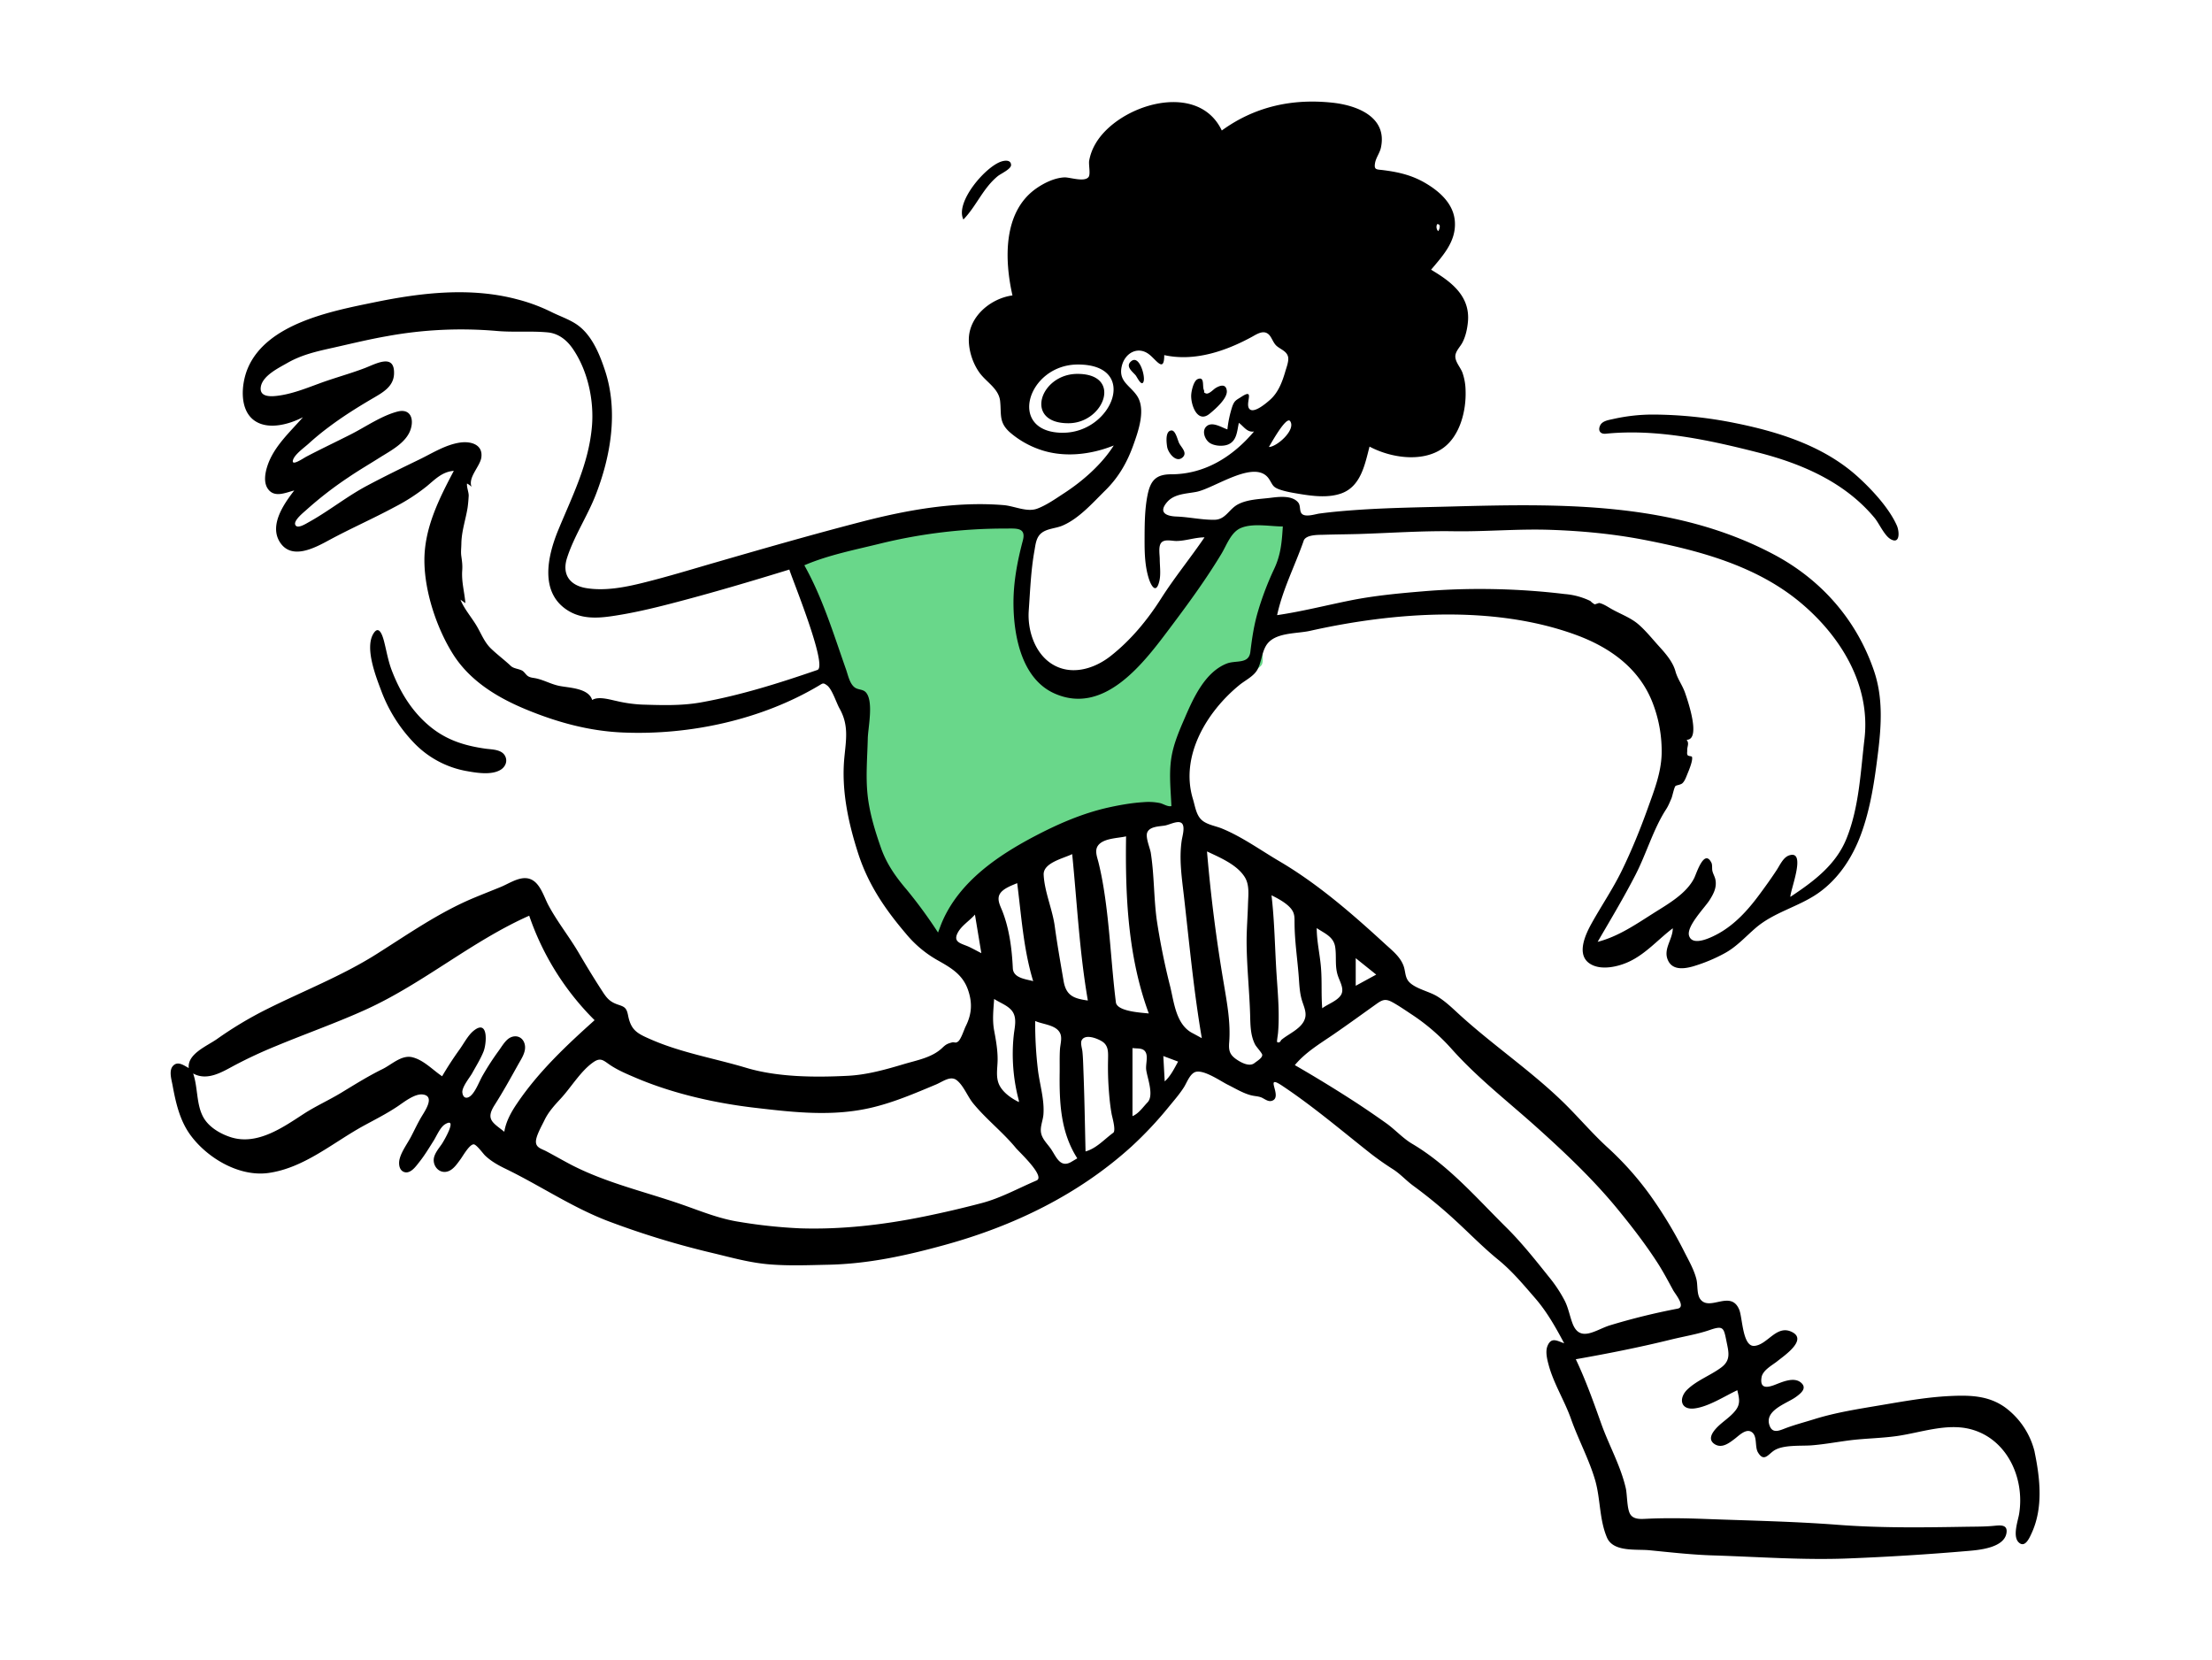
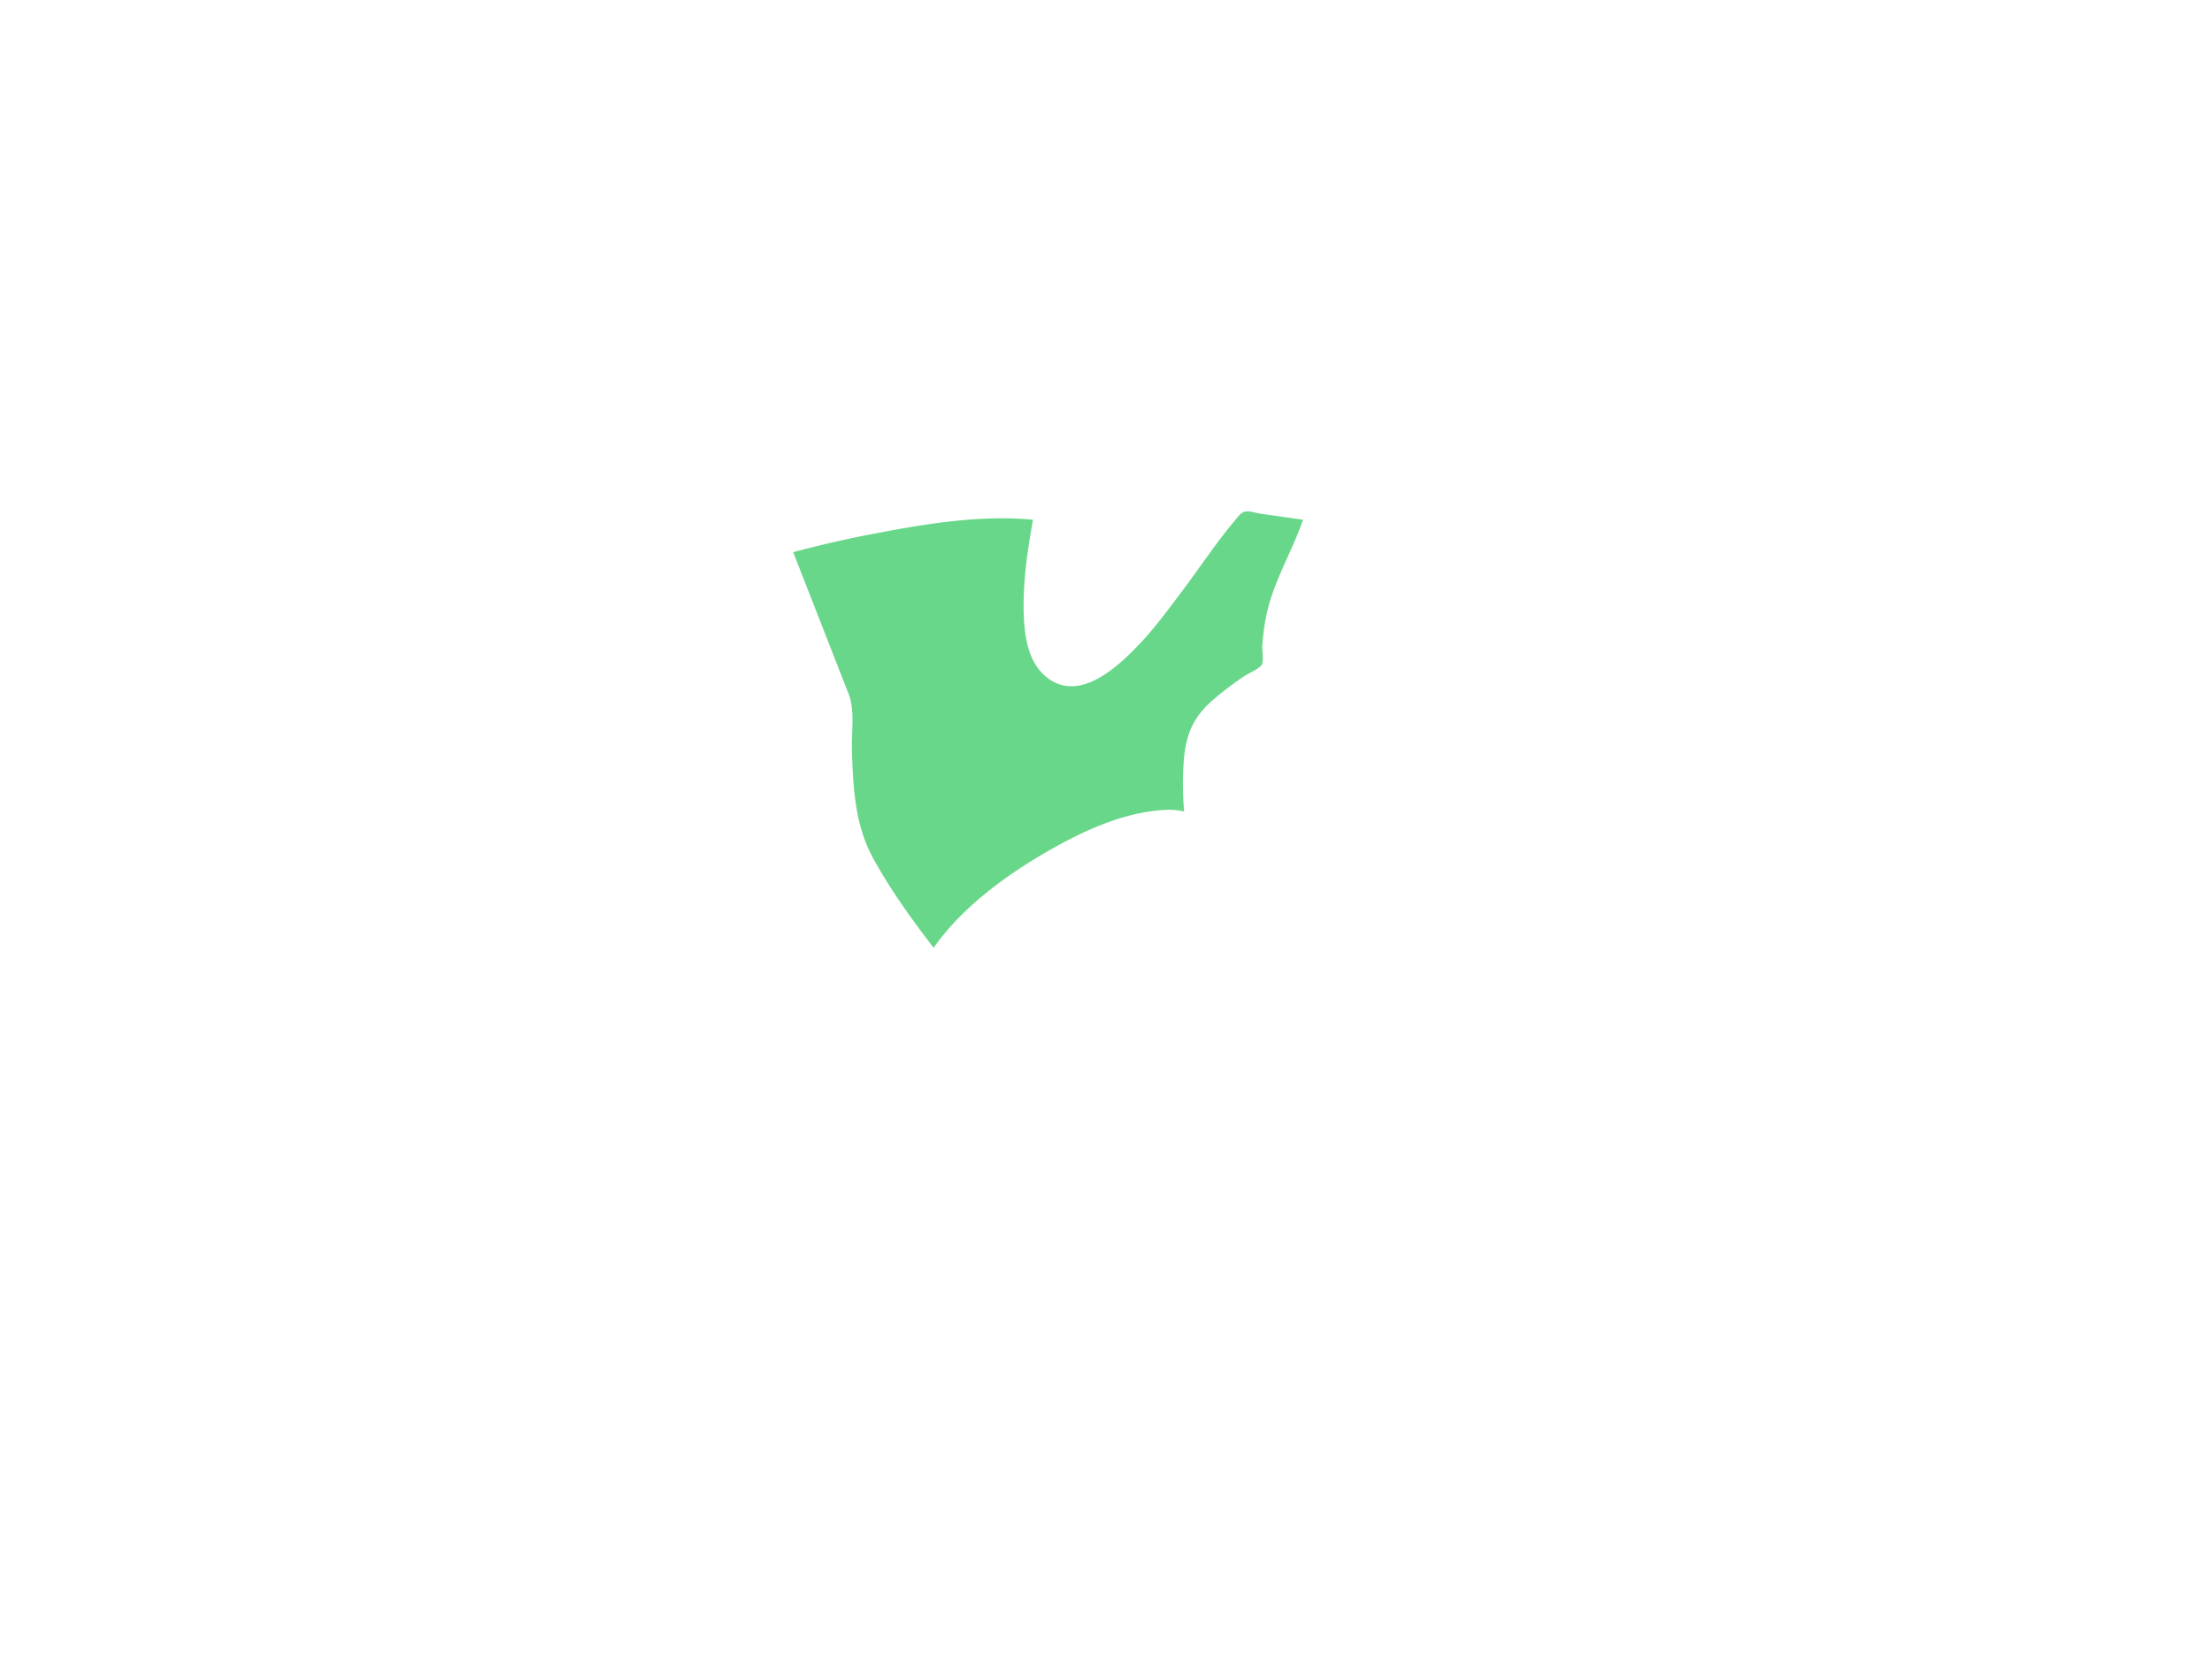
<svg xmlns="http://www.w3.org/2000/svg" viewBox="0 0 477 358" fill="none">
  <path clip-rule="evenodd" d="m171.04 119.06 11.91 30.45c1.47 3.76.63 8.3.76 12.29.26 8.1.64 16.16 4.63 23.38 3.72 6.75 8.3 13.08 12.98 19.19 6.36-9.03 16.21-16.1 25.69-21.43 6.53-3.67 13.66-6.94 21.15-8 2.32-.32 4.89-.54 7.2.06a66.6 66.6 0 0 1-.1-10.77c.42-5.6 1.88-9.4 6.13-13.15a72.16 72.16 0 0 1 6.86-5.24c.85-.59 3.34-1.62 3.85-2.52.45-.8.05-3.09.1-4.03.22-3.3.73-6.6 1.7-9.77 1.82-5.98 5.06-11.5 7.08-17.45l-9.04-1.29c-2.04-.3-3.39-1.15-4.7.34-4.52 5.17-8.39 11.13-12.53 16.61-2.73 3.62-5.38 7.25-8.47 10.58-4.94 5.3-13.83 13.91-21.12 7.22-3.74-3.44-4.3-9.34-4.38-14.11-.1-6.49.89-12.98 2.01-19.35-11.02-1.05-22.38.76-33.19 2.8a241.21 241.21 0 0 0-18.52 4.2Z" fill-rule="evenodd" fill="#69D78A" />
-   <path clip-rule="evenodd" d="M232.34 80.62c-8.12 0-11.64 10.74-1.85 10.64 7.63-.08 11.65-10.64 1.85-10.64Zm-3.1 12.7c-12.19 0-7.72-14.68 3.15-14.72 13.4-.05 7.48 14.71-3.16 14.71Zm132.53 188.86a141.5 141.5 0 0 0-14.71 3.63c-2.95.95-6.3 3.67-7.9-.3-.65-1.65-.92-3.4-1.72-5a29.46 29.46 0 0 0-3.4-5.14c-2.92-3.65-5.97-7.5-9.29-10.77-6.43-6.37-12.47-13.4-20.28-18-2-1.19-3.68-3.09-5.61-4.45a206.02 206.02 0 0 0-6.3-4.31 290.55 290.55 0 0 0-13.34-8.17c2.28-2.76 5.41-4.62 8.32-6.61 3.11-2.14 6.18-4.37 9.25-6.56 1.34-.96 2-1.2 3.5-.38 1.38.76 2.73 1.7 4.05 2.57a43.59 43.59 0 0 1 8.7 7.5c5.55 6.22 12.04 11.24 18.22 16.78 6.28 5.63 12.53 11.55 17.85 18.1 2.86 3.5 5.67 7.16 8.14 10.95 1.31 2 2.42 4.11 3.56 6.2.45.82 2.8 3.58.96 3.96Zm-85.5-57.92c-.14.37-.48.69-.87.42-.1-.07.2-1.78.2-1.99.13-1.47.15-2.95.13-4.42-.04-2.79-.28-5.56-.46-8.34-.36-5.63-.42-11.28-1.08-16.88 1.4.69 3.3 1.7 4.27 2.96.8 1.05.68 1.96.7 3.23.04 3.87.64 7.7.92 11.56.11 1.55.18 3.1.59 4.61.34 1.28 1.12 2.7.78 4.05-.58 2.3-3.53 3.39-5.17 4.8Zm7.67-24.14c1.7 1.16 3.63 1.83 3.98 4.07.33 2.18-.13 4.17.62 6.31.44 1.27 1.4 2.82.62 4.06-.81 1.29-2.85 1.95-4.03 2.85-.24-2.82-.04-5.66-.25-8.47-.2-2.95-.94-5.85-.94-8.82Zm8.4 6.48 4.43 3.55-4.42 2.41v-5.96Zm-21.83 22.63c-1.09.88-2.95-.15-3.88-.8-1.45-1-1.7-1.89-1.57-3.61.34-4.28-.44-8.41-1.14-12.63a337.45 337.45 0 0 1-3.64-28.6c2.75 1.31 6.39 2.8 8.1 5.47 1.12 1.73.8 3.94.74 5.9-.07 2.68-.3 5.35-.3 8.03.02 5.27.6 10.54.76 15.81.06 2.21.05 4.48 1.1 6.48.25.46 1.48 1.8 1.51 2.16.06.7-1.17 1.37-1.68 1.8Zm-13.38-6.47c-3.5-1.83-3.94-6.5-4.76-9.93a147.94 147.94 0 0 1-2.93-14.5c-.65-4.8-.53-9.64-1.28-14.42-.16-1.04-1.2-3.38-.76-4.42.55-1.31 2.63-1.28 3.8-1.48 1.06-.18 3.07-1.32 3.76-.36.57.8.02 2.63-.12 3.5-.62 4 0 8.04.46 12.05 1.17 10.24 2.12 20.49 3.86 30.66-.68-.37-1.35-.75-2.03-1.1Zm-5.97 10.42-.3-5.47 3.19 1.2c-.84 1.5-1.59 3.1-2.89 4.27Zm-3.71 4.53c-1 1.03-1.87 2.39-3.24 2.96v-14.68c1.16.17 2.47-.14 2.94 1.13.37.98-.12 2.5.02 3.56.23 1.76 1.74 5.51.28 7.03Zm-6.82-21.6c-1.02-8.2-1.31-16.48-2.64-24.65-.3-1.85-.65-3.64-1.1-5.46-.28-1.15-.88-2.55-.14-3.63 1.14-1.66 4.34-1.61 6.08-2.03-.2 12.87.4 26 4.9 38.19-1.49-.17-6.85-.4-7.1-2.41Zm-.57 28.15c-1.9 1.38-3.63 3.38-5.97 4.02-.14-5.83-.23-11.68-.46-17.5-.05-1.37-.08-2.74-.22-4.09-.06-.57-.45-1.76-.17-2.34.71-1.48 3.32-.47 4.4.2 1.48.93 1.32 2.45 1.3 4.08-.04 2.08 0 4.08.15 6.16.13 1.84.3 3.63.63 5.45.11.6.98 3.56.34 4.02Zm-9.14 6.33c-2.3 1.26-3.16-1.15-4.22-2.74-.73-1.1-1.89-2.13-2.18-3.46-.3-1.33.36-2.68.48-4 .27-3.16-.76-6.42-1.16-9.54a84.59 84.59 0 0 1-.61-10.7c1.74.8 4.87.83 5.5 2.98.27.96-.1 2.19-.16 3.16-.1 1.64-.04 3.3-.06 4.94-.08 6.52.18 12.88 3.8 18.54l-1.39.82Zm-7.4 3.96c-3.92 1.66-7.67 3.77-11.8 4.86a221.56 221.56 0 0 1-12.52 2.92c-8.75 1.78-17.74 2.82-26.68 2.53a109 109 0 0 1-13.01-1.38c-4.38-.67-8.17-2.25-12.31-3.7-8.06-2.82-16.31-4.65-23.95-8.58-1.84-.96-3.63-2-5.47-2.97-.97-.51-2.16-.74-2.21-1.97-.06-1.27 1.32-3.61 1.86-4.76.85-1.76 2.15-3.17 3.47-4.6 2.25-2.42 4.35-6.01 7.08-7.88 1.5-1.03 2.11-.4 3.43.52 1.74 1.2 3.8 2.06 5.75 2.89 7.98 3.39 17.06 5.44 25.66 6.44 8.45.99 16.82 1.95 25.24-.06 4.77-1.14 9.24-3.06 13.75-4.95 1.49-.62 3.16-2 4.52-.92 1.46 1.15 2.33 3.52 3.52 4.97 2.85 3.48 6.39 6.19 9.24 9.66.7.84 6.43 6.13 4.42 6.98Zm-112-16.65c-1.27 1.86-2.4 3.88-2.77 6.14-2.42-1.95-4.08-2.61-2.13-5.7 1.83-2.87 3.45-5.8 5.11-8.78.68-1.22 1.69-2.65 1.47-4.13-.25-1.68-1.75-2.43-3.2-1.68-1.04.54-1.82 1.97-2.5 2.88a57.21 57.21 0 0 0-3.35 5.16c-.78 1.31-1.51 3.44-2.6 4.45-.73.67-1.65.71-1.84-.62-.17-1.17 1.57-3.25 2.1-4.19.84-1.53 1.78-3.02 2.44-4.64.7-1.68 1.15-7.24-2.19-4.47-1.15.95-2.11 2.8-2.98 4a72.95 72.95 0 0 0-3.74 5.75c-2.03-1.36-3.97-3.5-6.43-4.1-2.33-.55-4.43 1.57-6.42 2.55-3.1 1.52-6.03 3.36-8.98 5.15-2.64 1.59-5.44 2.84-8.03 4.52-4.5 2.93-9.98 6.79-15.62 5.05-2.24-.7-4.71-2.11-5.93-4.19-1.64-2.8-1.22-6.54-2.28-9.58 3 1.66 6.15-.25 8.79-1.68a99.14 99.14 0 0 1 9.14-4.26c6.42-2.67 13.07-5 19.4-7.88 12.34-5.63 22.75-14.7 35.14-20.2a58.3 58.3 0 0 0 14.1 22.53c-6.08 5.45-12.1 11.11-16.7 17.92Zm97.54-33.69c-1.66-.78-3.67-.94-2.52-3.1.81-1.53 2.58-2.6 3.7-3.9l1.38 8.32c-.85-.44-1.7-.9-2.56-1.32Zm9.35 4.59c-.2-4.15-.73-8.43-2.25-12.32-.45-1.14-1.22-2.48-.58-3.67.66-1.21 2.58-1.87 3.77-2.38.91 7.07 1.35 14.27 3.45 21.13-1.55-.43-4.28-.64-4.39-2.76Zm1.3 28.47.01.37c-1.59-.78-3.37-2-4.2-3.63-.86-1.72-.4-3.69-.39-5.52.01-2.11-.35-4.16-.74-6.23-.44-2.33-.16-4.52-.01-6.86 1.27.86 3.2 1.47 4.04 2.85.88 1.44.37 3.32.2 4.88-.52 4.66-.14 9.61 1.08 14.14Zm14.88-21.53c-3.07-.43-4.7-1.05-5.24-4.25-.67-3.92-1.36-7.82-1.9-11.77-.5-3.66-2.22-7.46-2.39-11.1-.12-2.58 4.2-3.5 6.15-4.45 1.05 10.53 1.57 21.13 3.38 31.57Zm-31.38-17.06c-.34.79-.62 1.6-.93 2.4a100.4 100.4 0 0 0-6.84-9.34c-2.34-2.74-4.29-5.54-5.48-8.96-1.3-3.7-2.5-7.64-2.89-11.56-.4-3.96-.03-8.01.06-11.98.05-2.3 1.34-8.12-.46-10-.67-.68-1.71-.45-2.46-1.09-1.03-.87-1.36-2.66-1.79-3.86-2.67-7.57-5.03-15.37-8.97-22.4 5.25-2.26 11.2-3.39 16.74-4.77a113.04 113.04 0 0 1 26.47-3.15c2.35.02 4.7-.38 3.9 2.61-1.2 4.52-2.07 9.15-2.01 13.85.08 6.86 1.83 15.96 8.82 19.09 10.88 4.87 19.46-6.83 25.03-14.25 3.89-5.18 7.64-10.3 11-15.87 1.1-1.82 2.04-4.63 4.14-5.53 2.6-1.13 6.34-.35 9.09-.35-.21 3.31-.42 6.09-1.86 9.14a64.4 64.4 0 0 0-3.46 9.05c-.9 3-1.3 5.78-1.68 8.84-.32 2.72-3.1 1.76-5.09 2.53-4.66 1.83-7.17 7.36-9.01 11.63-1.18 2.72-2.4 5.51-2.9 8.46-.6 3.52-.17 7.11-.03 10.65-.8.18-1.69-.47-2.44-.65a12.36 12.36 0 0 0-3.6-.2c-2.6.16-5.22.63-7.76 1.2-5.47 1.25-10.65 3.5-15.6 6.1-8.04 4.22-16.24 9.8-19.99 18.41Zm-26.94-54.22c-8.22 2.83-16.56 5.47-25.13 7-4.22.75-8.43.6-12.7.47a30.2 30.2 0 0 1-5.55-.79c-1.44-.3-3.85-1.05-5.19-.2-.78-2.56-4.9-2.61-7.02-3.03-1.72-.33-3.23-1.2-4.92-1.6-.64-.16-1.26-.14-1.82-.46-.54-.3-.84-1-1.4-1.28-.8-.39-1.79-.41-2.38-.97-1.38-1.3-2.92-2.44-4.28-3.75-1.38-1.33-2.03-3.04-2.97-4.68-1.1-1.93-2.8-3.82-3.61-5.86l1.06.74c-.2-2.4-.85-4.52-.69-7.01.09-1.23-.04-2.02-.2-3.19-.11-.88 0-1.61.02-2.6.03-2.67.9-5.1 1.33-7.7.13-.85.2-1.78.25-2.63.03-.78-.45-1.81-.36-2.66.36.19.69.42.98.71-.82-2 1.8-4.38 2.1-6.28.43-2.87-2.3-3.6-4.6-3.26-3.12.46-5.99 2.3-8.77 3.65-3.8 1.84-7.6 3.69-11.33 5.68-4.38 2.34-8.2 5.45-12.51 7.83-.55.3-2.56 1.61-2.92.52-.33-.96 1.92-2.71 2.46-3.21a79.5 79.5 0 0 1 9.09-7.02c2.17-1.48 4.45-2.8 6.67-4.21 2.39-1.5 5.74-3.21 6.67-6.09.77-2.37-.12-4.52-2.8-3.84-3.45.88-6.9 3.3-10.08 4.91-3.17 1.61-6.39 3.13-9.54 4.78-.7.36-3.4 2.26-2.94.74.37-1.22 2.49-2.7 3.4-3.54a56.18 56.18 0 0 1 4.25-3.5c3.1-2.34 6.4-4.4 9.76-6.36 2.05-1.2 4.26-2.47 4.37-5.13.19-4.58-3.97-2.15-6.36-1.25-3.2 1.22-6.53 2.1-9.74 3.29-2.94 1.08-5.9 2.27-9.02 2.66-1.6.2-3.98.27-3.6-1.97.42-2.39 3.84-4.03 5.7-5.1 3.2-1.83 6.47-2.53 10.02-3.32 3.86-.87 7.67-1.8 11.58-2.48a88.8 88.8 0 0 1 23.52-1.11c3.67.33 7.4-.03 11.02.31 2.4.22 4.22 1.72 5.52 3.67 3.2 4.73 4.54 11.18 4.02 16.78-.74 8.1-4.27 14.93-7.3 22.3-2.29 5.62-4 13.41 2.16 17.24 2.9 1.8 6.19 1.68 9.45 1.2 4.4-.64 8.72-1.66 13.02-2.78 8.48-2.2 16.88-4.69 25.26-7.27.37 1.46 8.37 20.85 6.05 21.65Zm45.57-12.78c.31-4.34.46-8.62 1.23-12.92.25-1.4.36-2.95 1.58-3.87 1.2-.92 2.99-.95 4.36-1.51 3.63-1.5 6.6-4.94 9.36-7.65 2.84-2.8 4.68-6 6.02-9.74 1.07-2.99 2.77-7.72.79-10.66-1.55-2.29-4.06-3.1-3.27-6.4.67-2.82 3.48-4.4 5.91-2.5 1.53 1.18 3.24 4.06 3.24.14 6.48 1.44 13.19-.83 18.86-3.91 1.1-.6 2.47-1.56 3.6-.61.74.63.98 1.86 1.8 2.56.85.73 2.18 1.13 2.45 2.35.2.94-.4 2.4-.64 3.27-.65 2.2-1.52 4.47-3.29 6.01-.76.67-3.39 2.94-4.37 1.98-1.14-1.1 1.33-4.7-1.8-2.64-1.13.73-1.47.77-1.95 2.11a24.26 24.26 0 0 0-1.04 4.9c-1.22-.4-3.15-1.7-4.4-.75-1.18.9-.55 2.76.42 3.54 1 .8 3.02.95 4.19.44 1.86-.82 1.87-2.92 2.26-4.64 1.06.76 1.76 2.11 3.27 1.86-4.6 5.45-10.64 9.22-17.83 9.23-3.25 0-4.47 1.26-5.12 4.43-.66 3.23-.64 6.76-.65 10.05 0 2.68.1 5.42.91 8 .55 1.7 1.6 3.37 2.27.57.36-1.5.1-3.21.09-4.75 0-.96-.33-2.72.3-3.51.7-.89 2.32-.4 3.3-.41 2.04-.02 4-.78 6.05-.78-3.03 4.45-6.45 8.62-9.35 13.17-2.96 4.66-6.56 9.02-10.92 12.44-3.64 2.85-8.72 4.32-12.85 1.55-3.55-2.39-5.07-7.24-4.78-11.35Zm56.37-40.87c1.32 1.89-2.94 5.6-4.58 5.57.42-.67 3.75-6.75 4.58-5.57Zm2.9 25.82c.49-1.4 3.23-1.28 4.37-1.32 2.48-.08 4.96-.09 7.45-.16 6.78-.21 13.57-.7 20.36-.6 7.03.12 14.07-.55 21.1-.3 6.66.23 13.3.85 19.87 2.1 12 2.31 24.5 5.6 34.1 13.67 8.62 7.25 15.05 17.74 13.7 29.33-.85 7.16-1.15 14.67-3.86 21.43-2.3 5.74-7.13 9.3-12.12 12.61-.06-1.38 3.6-10.29-.3-8.93-1.27.44-2 2.18-2.7 3.22-1.2 1.83-2.49 3.62-3.8 5.38-2.37 3.19-5.1 6.2-8.6 8.18-1.36.76-5.67 3.01-6.44.54-.64-2.04 3.49-6.17 4.45-7.74.87-1.38 1.55-2.72 1.23-4.37-.13-.64-.5-1.22-.65-1.86-.12-.51.02-1.3-.21-1.77-1.56-3.14-3.22 2.3-3.71 3.29-1.7 3.4-5.67 5.61-8.75 7.56-3.84 2.43-7.63 5.06-12.08 6.2 2.78-4.77 5.63-9.52 8.16-14.44 2.36-4.58 3.85-9.88 6.6-14.13.47-.71.78-1.5 1.15-2.35.23-.54.57-2.36.88-2.68.17-.18 1.13-.25 1.51-.62.47-.45.73-1.17.97-1.76.28-.7 1.35-3.13 1.07-3.92-.06-.17-.83-.1-.96-.4-.16-.36-.04-.62-.06-.98-.04-.85.5-1.48-.13-2.29 3.18 0 .21-8.56-.33-10.11-.6-1.73-1.62-2.97-2.08-4.66-.57-2.06-2.15-3.86-3.56-5.41-1.42-1.56-2.89-3.41-4.48-4.76-1.64-1.4-3.87-2.2-5.74-3.26-.83-.47-1.72-1.1-2.68-1.3l-.93.3a3.65 3.65 0 0 1-.96-.73 15.44 15.44 0 0 0-5.55-1.5c-9.94-1.21-20.6-1.43-30.58-.58-5.2.43-10.47.93-15.57 1.95-5.3 1.06-10.5 2.4-15.85 3.18 1.2-5.57 3.85-10.66 5.72-16.01Zm28.79-68.28c.92-.12.53 1.13.23 1.5a1.36 1.36 0 0 1-.23-1.5Zm128.85 264.69a16.87 16.87 0 0 0-6.3-9.52c-3.67-2.67-7.81-2.7-12.12-2.49-4.94.25-9.73 1.12-14.6 1.94-4.93.84-9.8 1.57-14.59 3.07-1.92.6-3.87 1.11-5.77 1.8-1.41.5-3.04 1.47-3.75-.38-1.29-3.35 3.66-4.8 5.63-6.22 1.07-.78 2.5-1.89 1.15-3.08-1.59-1.41-4.29-.06-5.9.53-1.5.54-3.02.72-2.64-1.67.25-1.59 2.31-2.62 3.46-3.55 1.42-1.14 6.4-4.5 3.21-6.2-3.4-1.82-5.31 2.7-8.22 2.94-2.56.2-2.54-6.09-3.26-7.81-1.8-4.36-6.32.4-8.36-2.22-.83-1.08-.55-3.03-.86-4.3-.51-2.1-1.7-4.14-2.67-6.06a92.45 92.45 0 0 0-7.37-12.17 66.88 66.88 0 0 0-9.29-10.37c-3.49-3.22-6.52-6.87-9.95-10.14-6.83-6.52-14.7-11.88-21.7-18.24-1.6-1.46-3.15-3-5.03-4.12-1.73-1.03-4.6-1.59-5.97-3.06-.9-.96-.75-2.3-1.19-3.47-.74-2-2.5-3.34-4.02-4.74-7.05-6.47-14.43-12.9-22.7-17.77-4.02-2.36-8.09-5.3-12.4-7.07-1.39-.58-3.27-.82-4.42-1.87-1.2-1.1-1.42-3.03-1.88-4.52-2.81-9.25 2.99-18.82 10.03-24.57 1.25-1.02 3.06-1.86 3.87-3.3.88-1.56.92-3.57 1.86-5.16 1.75-2.95 6.49-2.55 9.49-3.22 18.08-4.05 39.55-5.62 57.27.84 7.45 2.72 13.85 7.29 16.7 14.9a28.73 28.73 0 0 1 1.86 10.82c-.12 4.1-1.62 7.88-2.99 11.7-1.64 4.57-3.48 9.09-5.61 13.46-1.93 3.95-4.36 7.5-6.49 11.33-1.32 2.37-3.4 6.75-.39 8.71 2.4 1.57 6.23.65 8.6-.5 3.55-1.7 6.18-4.78 9.28-7.13.02 2.33-2.05 4.4-1.1 6.75.93 2.34 3.46 2.03 5.46 1.47a34.89 34.89 0 0 0 6.75-2.79c2.64-1.41 4.54-3.59 6.79-5.52 3.94-3.38 9.19-4.52 13.41-7.45 4.37-3.04 7.38-7.63 9.22-12.56 2.13-5.71 3-11.83 3.74-17.85.73-5.96 1.08-11.83-.89-17.6-3.75-10.96-11.35-19.61-21.57-25.04-21.57-11.45-45.94-10.98-69.63-10.35-6.49.17-12.99.26-19.47.68-2.98.2-5.97.44-8.93.84-.9.13-2.92.82-3.73.08-.62-.57-.25-1.77-.82-2.46-1.33-1.64-4.32-1.22-6.1-1-2.26.27-4.91.32-6.94 1.42-1.94 1.06-2.62 3.27-5.03 3.3-2.69.04-5.49-.6-8.2-.7-2.12-.08-4-.82-1.97-3.15 1.56-1.77 4.16-1.76 6.27-2.17 3.9-.74 12.77-7.27 15.7-2.74.8 1.24.74 1.7 2.28 2.24 1.43.5 3.05.74 4.54.99 2.78.45 6.01.82 8.73-.15 4.23-1.5 5.1-6.26 6.1-10.1 4.5 2.4 11.32 3.5 15.78.37 3.75-2.63 5.1-8.16 4.93-12.5a12.16 12.16 0 0 0-.68-3.83c-.42-1.12-1.57-2.3-1.53-3.55.04-1.09 1.07-2.03 1.54-2.95.7-1.35 1.04-2.97 1.18-4.48.5-5.55-3.64-8.65-7.95-11.2 2.53-3.02 5.36-6.02 5.14-10.25-.2-3.94-3.32-6.68-6.53-8.53-2.87-1.65-5.77-2.3-8.99-2.7-1.4-.17-1.94-.03-1.71-1.48.18-1.15 1-2.17 1.26-3.3 1.48-6.64-5.07-9.17-10.38-9.75-8.73-.95-16.82.83-23.92 5.99-5.18-10.92-22.46-5.54-27.28 2.93a11.05 11.05 0 0 0-1.32 3.58c-.14.84.31 2.83-.1 3.47-.83 1.25-4.1.07-5.25.13-2.11.1-4.38 1.2-6.08 2.4-7.2 5.05-6.84 15.43-5.11 23.05-4.64.63-9.32 4.47-9.41 9.4-.05 2.47.85 5.26 2.3 7.26 1.47 2.05 4.17 3.42 4.45 6.14.3 2.87-.31 4.55 2.08 6.7a19.63 19.63 0 0 0 6.3 3.67c5.18 1.88 11.08 1.22 16.12-.81-2.56 4.05-6.66 7.65-10.65 10.25-1.79 1.17-3.9 2.66-5.91 3.39-2.2.78-4.9-.59-7.17-.78-10.17-.85-20.64 1-30.43 3.53-10.6 2.74-21.07 5.75-31.58 8.79-5.2 1.5-10.4 3.1-15.66 4.4-3.95.99-8.35 1.85-12.43 1.16-3.48-.6-5.19-2.95-4.07-6.47 1.48-4.64 4.36-8.97 6.15-13.52 3.3-8.43 4.94-18.12 2.05-26.9-1.17-3.55-2.84-7.67-6.02-9.89-1.68-1.17-3.8-1.86-5.62-2.78a37.7 37.7 0 0 0-7.32-2.7c-10.09-2.68-20.73-1.42-30.8.65-9.1 1.87-23.23 4.52-27.3 14.27-1.39 3.34-1.89 8.98 1.56 11.3 2.98 2 7.47.71 10.36-.8-2.82 3.24-6.32 6.34-7.68 10.55-.48 1.48-.85 3.52.12 4.9 1.4 2 3.8.82 5.68.35-2.21 2.86-5.4 7.41-3.14 11.07 2.5 4.04 7.54 1.33 10.65-.36 4.62-2.5 9.43-4.61 14.06-7.1a41.05 41.05 0 0 0 7.06-4.56c1.8-1.5 3.31-3.1 5.78-3.28-3.22 6.1-6.4 12.42-6.34 19.48.05 6.58 2.63 14.39 6.12 19.96 3.64 5.82 9.53 9.4 15.74 11.98 6.77 2.8 13.67 4.7 21.01 5 14.33.6 29.77-2.74 42.12-10.07.93-.54.96-.74 1.83-.1 1.1.81 2 3.74 2.69 4.97 2.03 3.6 1.43 6.64 1.05 10.59-.68 7.02.85 14.1 3 20.75 2.16 6.64 5.74 11.9 10.23 17.18a24.29 24.29 0 0 0 6.83 5.76c2.95 1.66 5.47 3.1 6.62 6.46.96 2.8.8 5.2-.53 7.84-.34.69-1 2.78-1.63 3.25-.6.45-.76.05-1.32.2-1.01.27-1.3.42-2.12 1.2-2.2 2.08-5.44 2.63-8.28 3.48-3.91 1.17-7.94 2.3-12.03 2.51-7.06.36-15.11.32-21.9-1.71-6.84-2.05-13.93-3.23-20.5-6.09-3-1.3-4.38-1.97-5.01-5.22-.34-1.73-.82-1.87-2.27-2.36-1.66-.58-2.33-1.36-3.3-2.88-1.76-2.7-3.43-5.45-5.06-8.23-2.04-3.48-4.6-6.67-6.51-10.22-1.15-2.11-2.02-5.83-5.01-5.91-1.78-.05-3.7 1.24-5.3 1.9-1.95.8-3.9 1.56-5.84 2.37-7.47 3.12-14.14 7.81-20.96 12.11-7.44 4.7-15.96 8.02-23.84 11.97a82.06 82.06 0 0 0-10.55 6.34c-2.18 1.53-6.42 3.2-6.1 6.26-1.08-.59-2.42-1.62-3.45-.4-.85 1.01-.27 2.87-.06 4.01.7 3.78 1.54 7.62 3.84 10.79 3.64 5.01 10.58 9.12 16.9 8.22 7.73-1.1 13.93-6.6 20.57-10.22 2.43-1.32 4.86-2.55 7.16-4.08 1.36-.9 3.74-2.85 5.52-2.62 2.71.36.44 3.57-.3 4.82-.79 1.33-1.44 2.73-2.15 4.1-.78 1.54-2.1 3.26-2.54 4.93-.29 1.05-.15 2.65 1.16 2.92 1.34.26 2.48-1.47 3.16-2.32 1.11-1.41 2.04-2.96 3-4.48.64-1.01 1.42-2.94 2.5-3.57 2.78-1.64-.27 3.6-.76 4.32-.63.9-1.54 1.99-1.7 3.1-.21 1.63 1.12 3.2 2.82 2.82 1.32-.3 2.2-1.68 2.95-2.69.48-.65 1.9-3.18 2.82-3.2.57-.02 2.01 1.96 2.45 2.4 1.3 1.24 2.83 2.1 4.43 2.87 7.44 3.61 14.2 8.23 21.97 11.23a182 182 0 0 0 22.86 6.98c4.06.98 7.87 2.05 12.06 2.4 4.25.35 8.44.17 12.69.08 8.67-.18 16.84-1.98 25.18-4.28 14.8-4.08 28.7-10.78 40.16-21.15a81.27 81.27 0 0 0 8.17-8.7c1.1-1.34 2.26-2.67 3.19-4.13.62-.98 1.19-2.66 2.28-3.22 1.7-.86 5.59 1.87 7.11 2.63 1.67.82 3.38 1.9 5.2 2.34.68.16 1.35.17 2.01.4.67.24 1.46.97 2.22.8 2.84-.6-1.81-6.07 2.35-3.3 6.65 4.42 12.86 9.71 19.13 14.66a62.94 62.94 0 0 0 4.85 3.4c1.57 1.02 2.78 2.4 4.28 3.5 3.29 2.41 6.4 4.98 9.38 7.75 2.97 2.74 5.81 5.65 8.94 8.2 3.07 2.5 5.46 5.4 8.05 8.38 2.52 2.92 4.4 6.27 6.2 9.66-1.5-.52-2.76-1.41-3.58.54-.53 1.25-.08 2.98.26 4.23 1.1 4 3.4 7.6 4.79 11.52 1.57 4.45 3.9 8.73 5.22 13.26 1.15 4.01.88 8.45 2.54 12.34 1.37 3.19 6.33 2.45 9.2 2.74 4.58.45 9.11.97 13.72 1.11 9.59.3 19.3 1.03 28.89.66 8.72-.34 17.42-.88 26.11-1.63 2.38-.2 7.67-.68 8.22-3.8.36-2.02-1.44-1.72-2.8-1.6-1.93.18-3.9.16-5.83.19-9.31.16-18.45.29-27.74-.42-9.5-.73-19-.9-28.5-1.26-4.29-.16-8.45-.24-12.72-.04-1.27.06-2.84.2-3.56-1.03-.71-1.24-.61-4.2-.94-5.6-1.13-4.85-3.6-9.16-5.27-13.83-1.68-4.72-3.35-9.41-5.5-13.94 6.88-1.21 13.75-2.57 20.52-4.24 2.76-.68 5.68-1.14 8.35-2.06 2.96-1.03 3.03-.47 3.6 2.33.49 2.44 1.05 4.18-1.18 5.8-2.32 1.7-5.15 2.7-7.24 4.7-1.9 1.84-1.52 4.46 1.54 4.08 3.03-.37 6.5-2.65 9.24-3.93.38 1.66.74 2.85-.33 4.28-1.14 1.52-2.87 2.49-4.16 3.86-.94 1.02-1.94 2.5-.38 3.5 1.6 1 3.2-.32 4.4-1.23.9-.7 2.4-2.23 3.6-1.37 1.25.9.59 3.16 1.33 4.38 1.25 2.06 2.12.54 3.34-.33 1.96-1.4 5.96-1.02 8.3-1.21 2.81-.23 5.55-.75 8.33-1.1 3.33-.4 6.67-.43 10-.9 5.08-.73 10.67-2.8 15.78-1.5 7.96 2.03 11.82 10.58 10.56 18.29-.25 1.52-1.48 4.87-.06 6.17 1.33 1.22 2.28-.97 2.76-2.02 2.53-5.5 1.82-11.82.63-17.55Z" fill-rule="evenodd" fill="#000" />
-   <path clip-rule="evenodd" d="M346.29 93.52c10.94-1.11 22.27 1.36 32.82 4.05 9.48 2.42 18.7 6.4 25.1 14.07 1.01 1.2 2.13 3.85 3.5 4.62 2.09 1.2 1.87-1.73 1.34-2.92-1.69-3.83-5.47-7.87-8.53-10.63-7.31-6.58-17.06-9.63-26.53-11.52a90.9 90.9 0 0 0-17.52-1.8c-2.92 0-5.84.33-8.69.98-.9.2-2.23.39-2.7 1.33-.54 1.06-.06 1.95 1.2 1.82ZM89.29 160.2a20.79 20.79 0 0 0 11.1 6.02c2.2.4 5.57 1.01 7.59-.25 1.02-.64 1.55-1.88.9-3.03-.78-1.37-2.82-1.32-4.15-1.5-4.94-.7-9-2.05-12.76-5.44-3.46-3.1-5.8-7.06-7.46-11.37-.78-2.01-1.12-4.05-1.64-6.13-.29-1.17-1.06-3.91-2.32-1.92-1.98 3.12.57 9.46 1.7 12.47a32.61 32.61 0 0 0 7.04 11.15ZM207.75 47.33c2.81-2.89 4.2-6.72 7.41-9.35.6-.5 2.9-1.52 2.87-2.41-.04-1.17-1.4-.97-2.1-.74-3.46 1.12-10.03 8.8-8.18 12.5ZM260.81 89.24c1.15-.93 3.93-3.32 3.74-4.99-.18-1.56-1.46-1.17-2.47-.54-.43.27-1.43 1.4-2.07 1.11-.67-.3-.16-.2-.42-.76-.35-.79.23-2.94-1.3-2.32-.9.36-1.35 2.5-1.41 3.33-.16 2.06 1.27 6.32 3.93 4.17ZM251.69 96.38c.2 1.2 1.87 3.5 3.3 2.27 1.13-.99-.2-2.11-.7-3.06-.33-.61-.76-2.8-1.66-2.77-1.42.06-1.08 2.68-.94 3.56ZM246.62 82.2c.36-1.17-.95-5.71-2.66-4.33-1.4 1.12.3 2.3.94 3.07.31.38 1.32 2.6 1.72 1.27Z" fill-rule="evenodd" fill="#000" />
</svg>